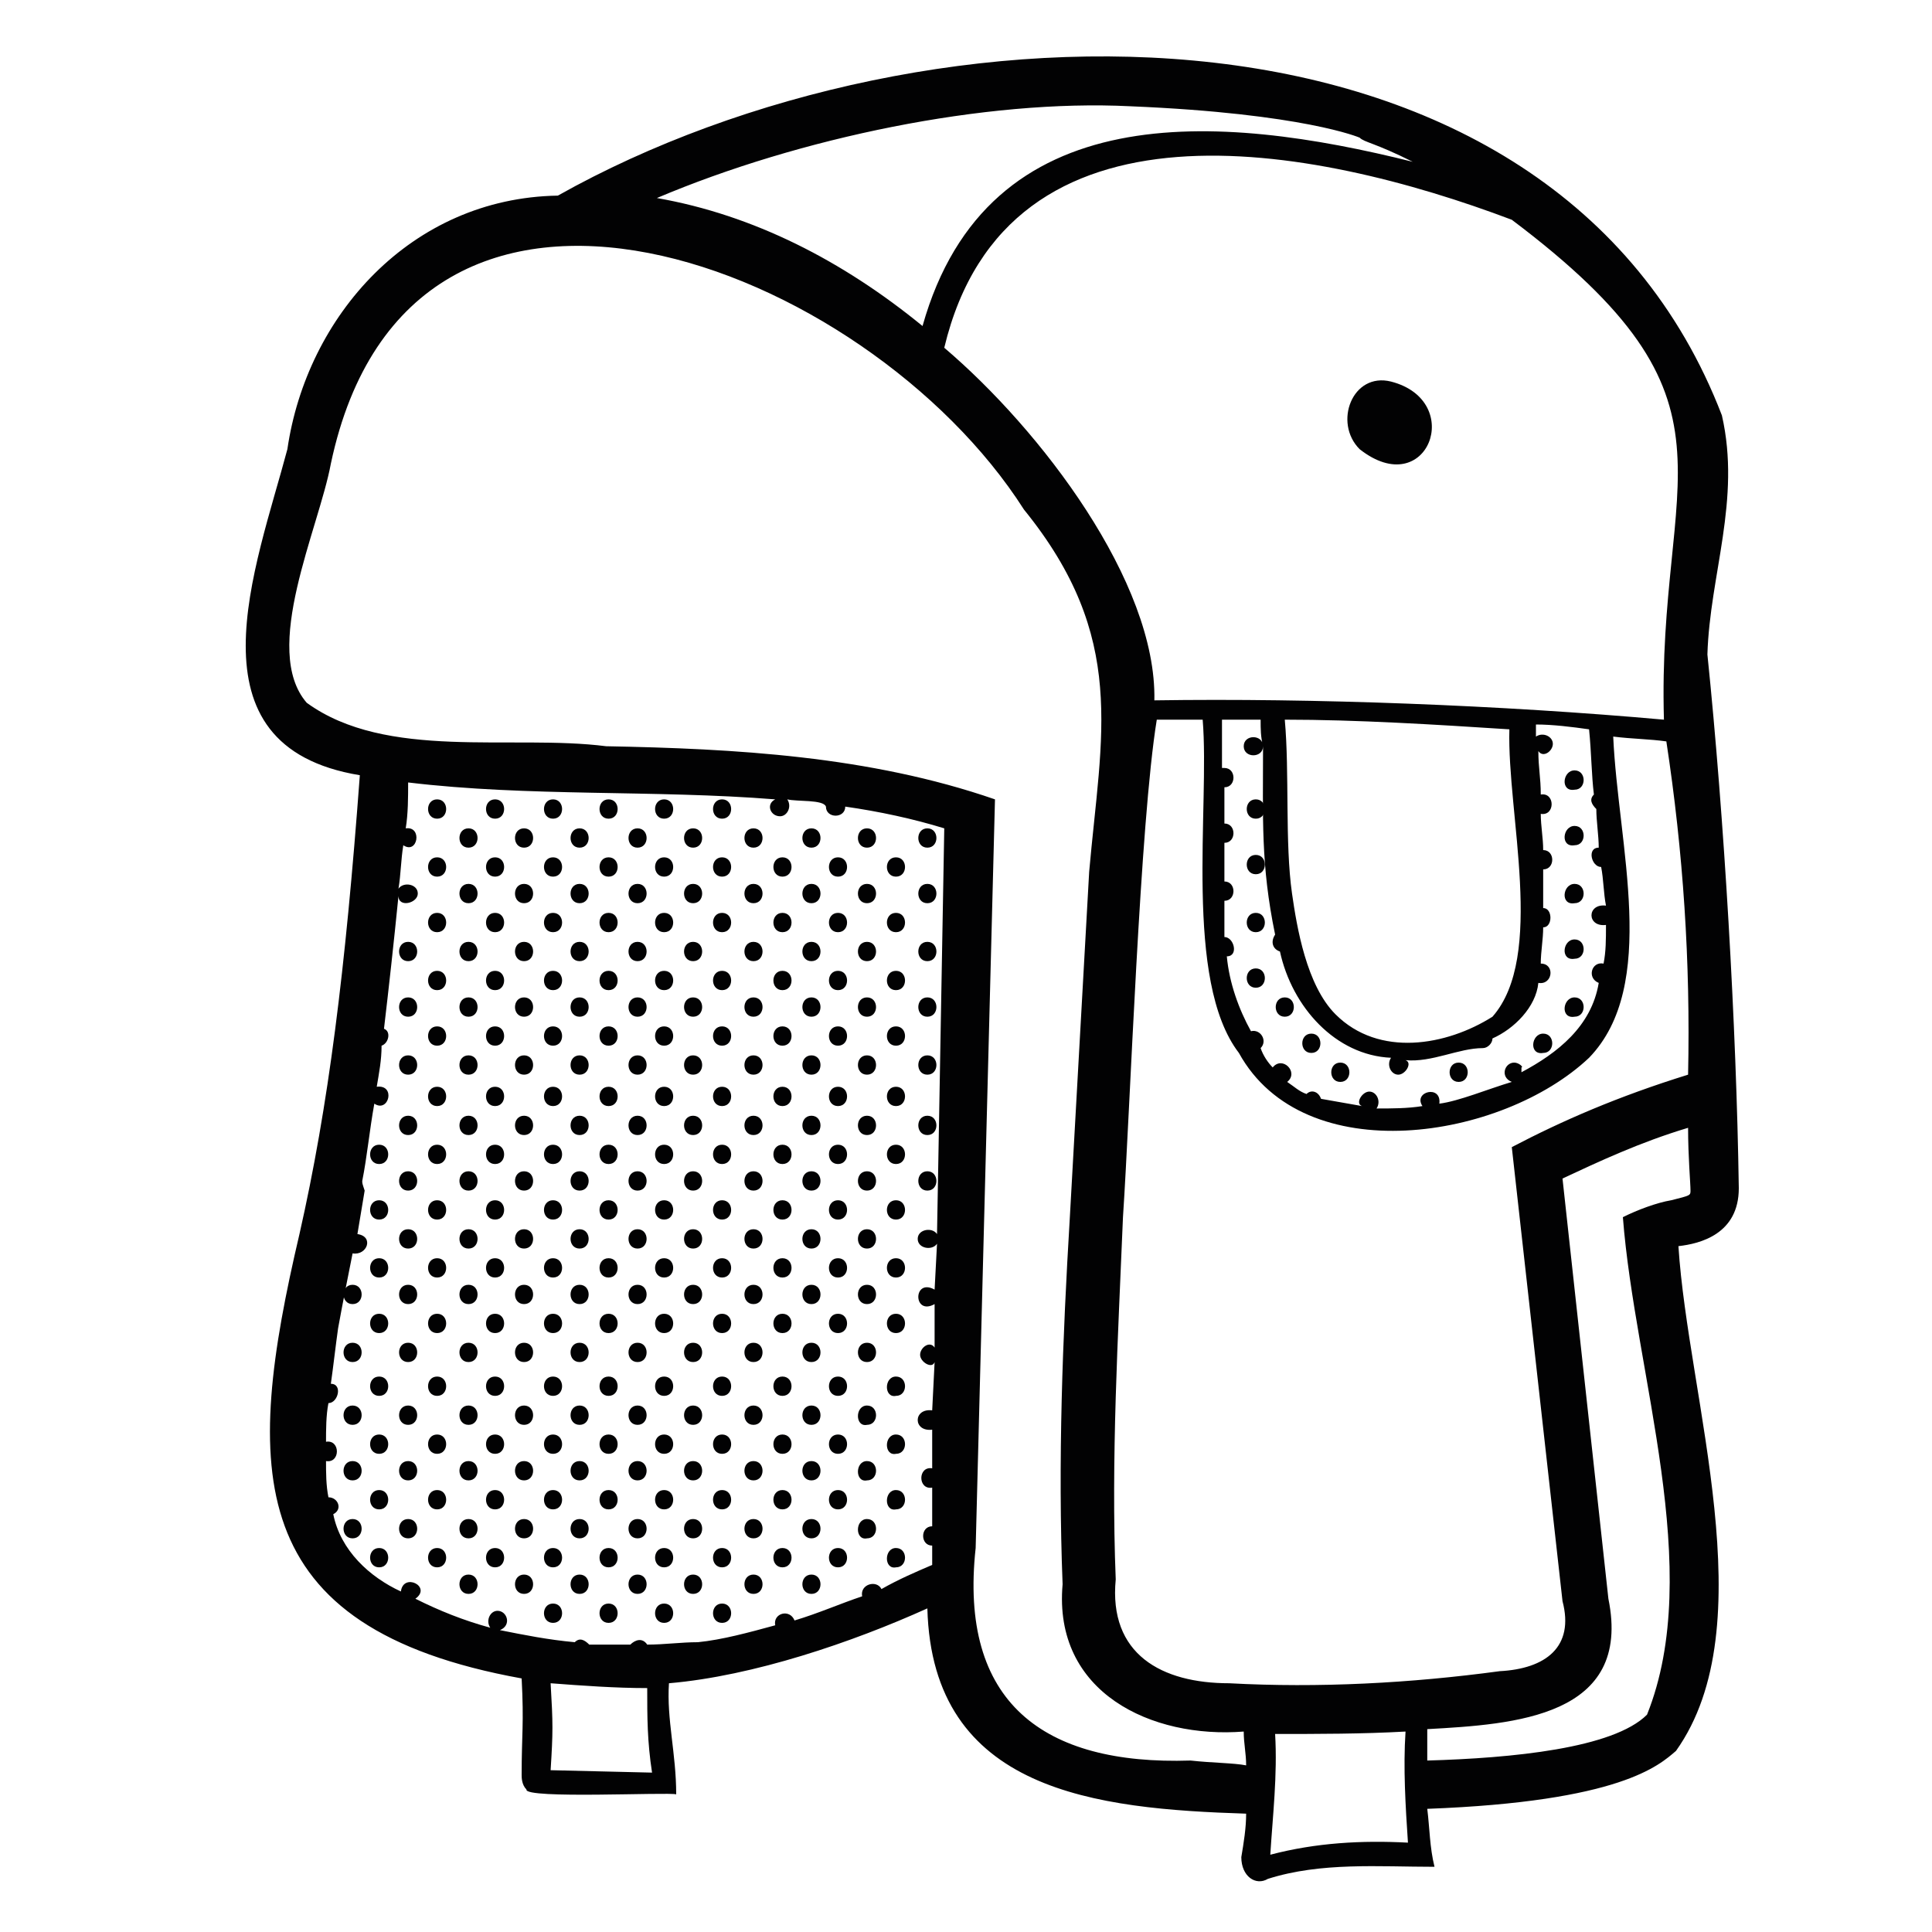
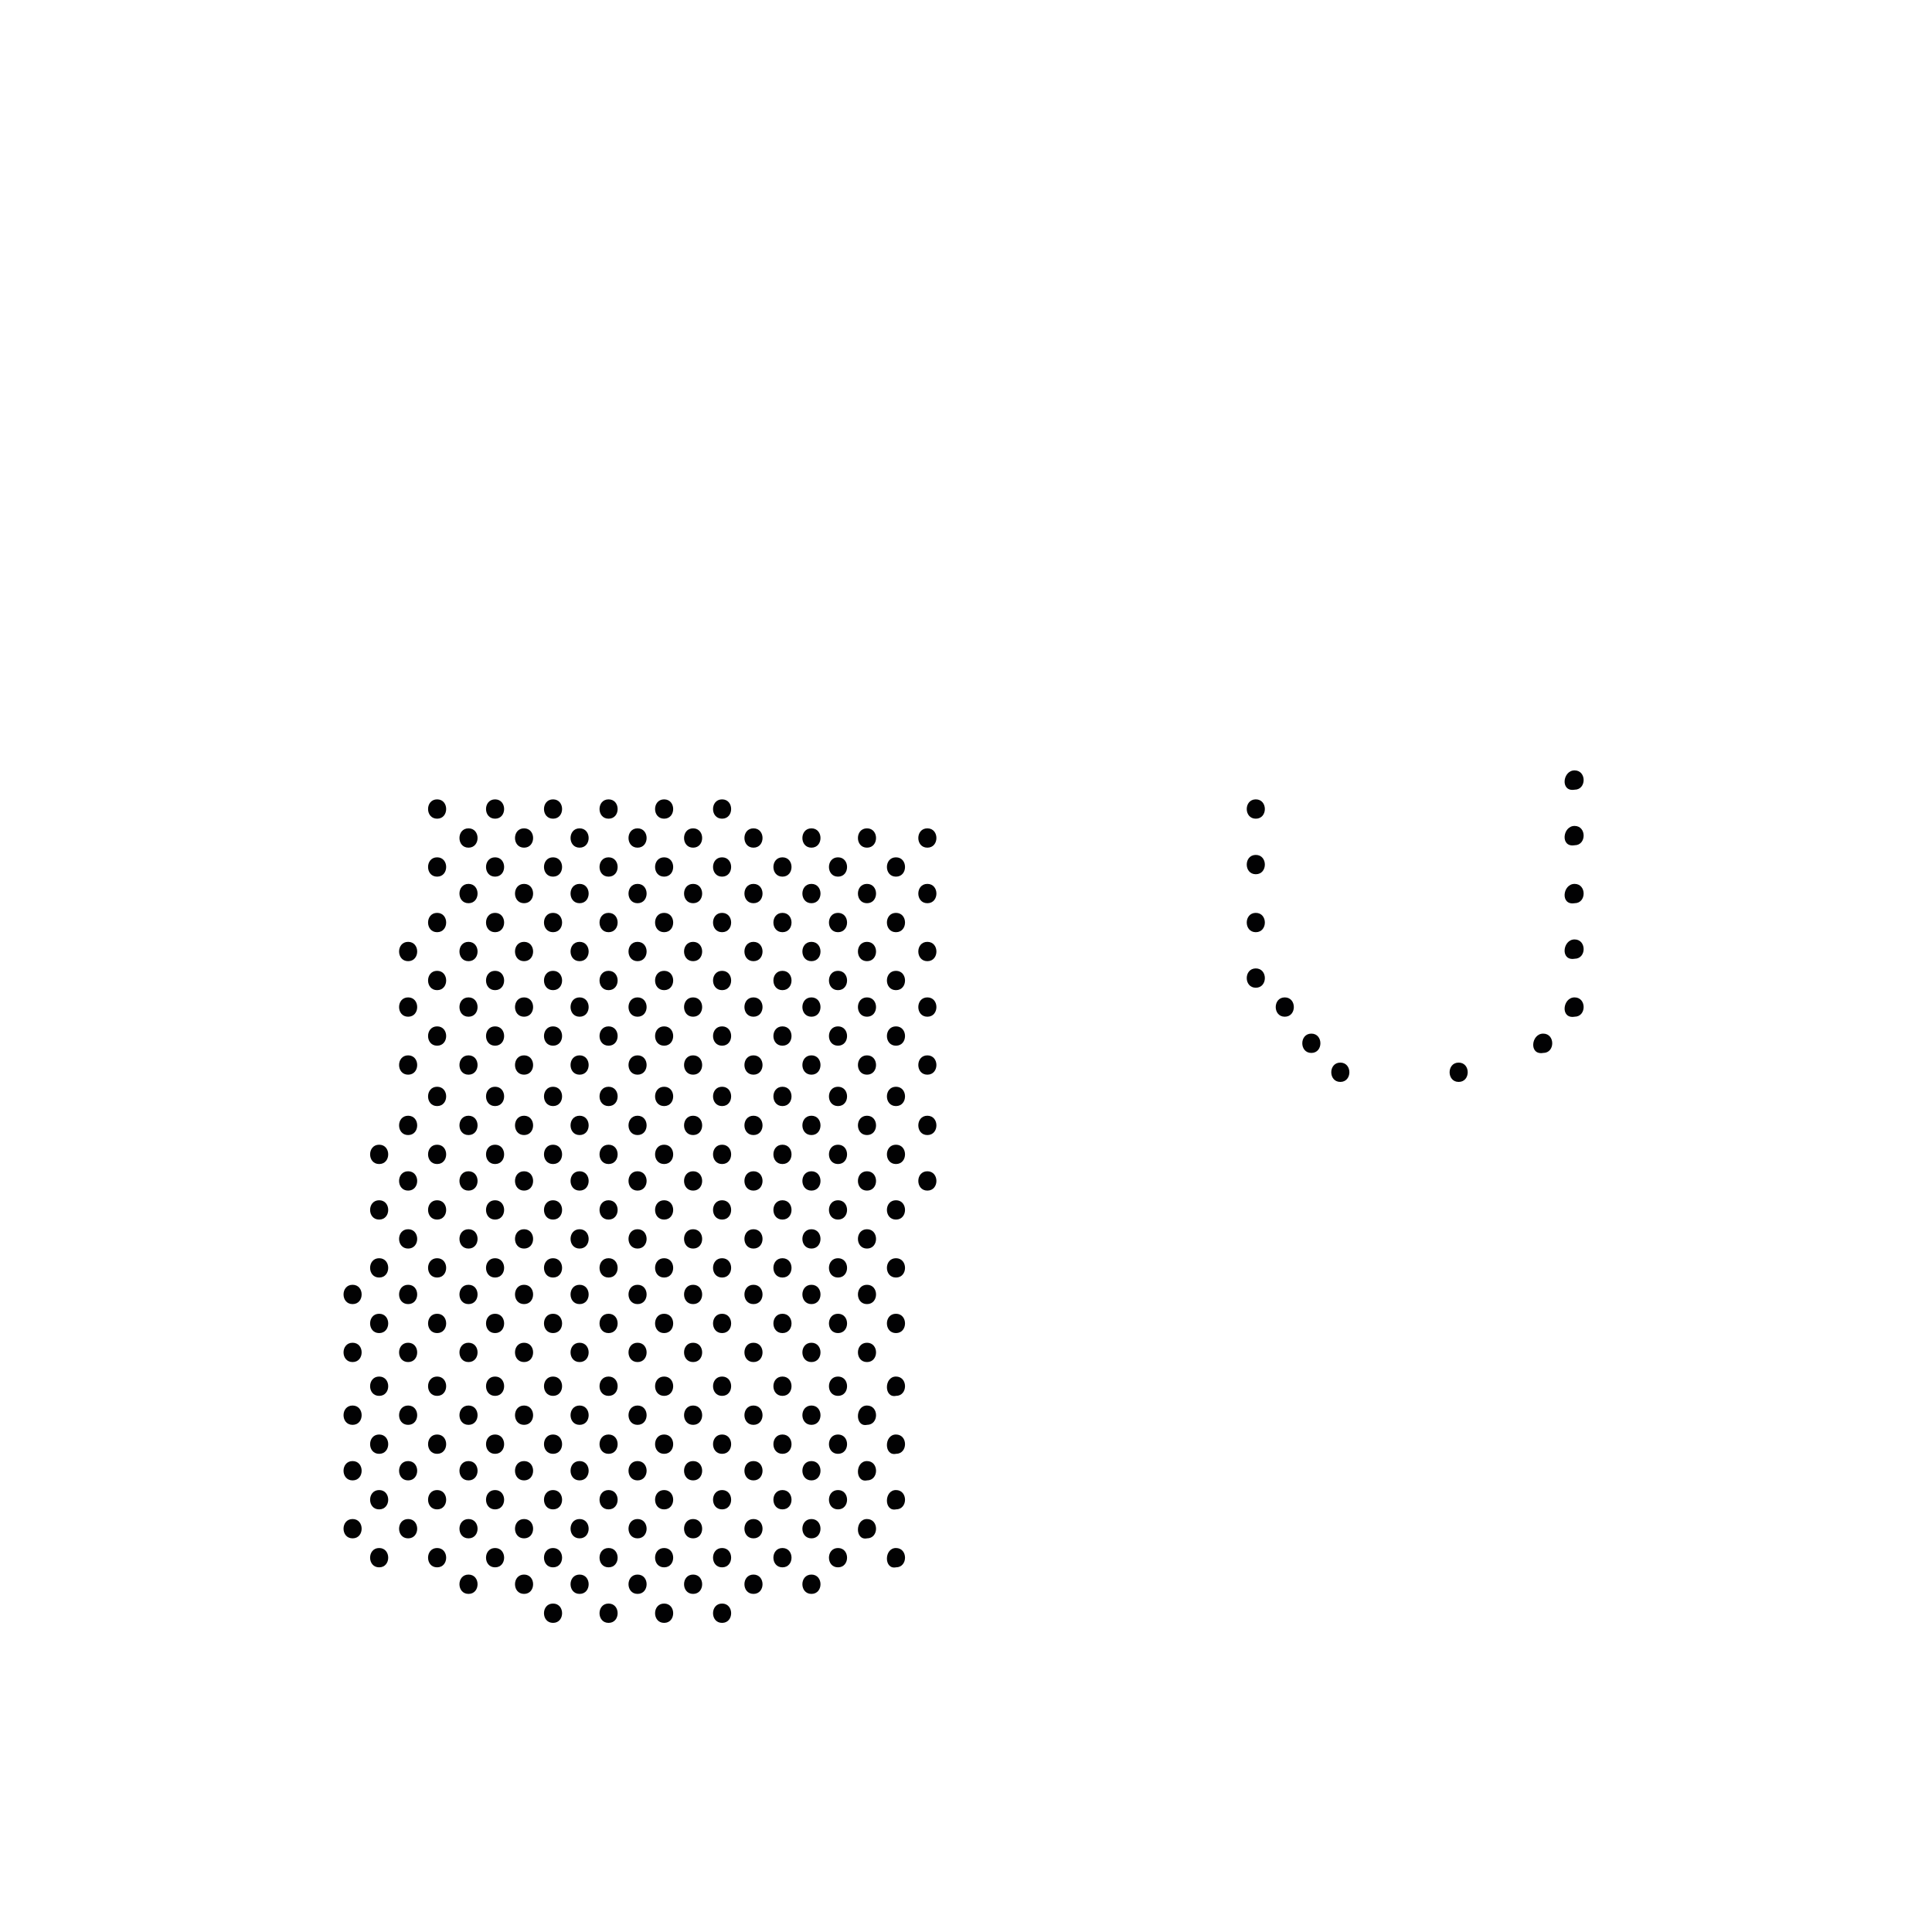
<svg xmlns="http://www.w3.org/2000/svg" version="1.1" id="Calque_1" x="0" y="0" width="80" height="80" style="enable-background:new 0 0 80 80" xml:space="preserve">
  <style>.st0{fill:#020203}</style>
-   <path class="st0" d="M57.6 15.8c-1.6-.4-2.4 1.7-1.3 2.8 2.8 2.2 4.4-2 1.3-2.8z" />
-   <path class="st0" d="M72 49.2c-.1-6.7-.6-15.3-1.3-22.1.1-3.3 1.4-6.4.6-9.9C64.3-1 38.4-.5 23.1 8.1c-6.1.1-10.4 5-11.2 10.5-1.3 4.9-4.3 12.3 3 13.5-.6 8.1-1.3 13.7-2.5 19-2.3 9.8-2.4 16.3 9.2 18.4.1 1.9 0 2.3 0 4 0 .1 0 .4.2.6-.1.4 5.9.1 6.2.2 0-1.7-.4-3.1-.3-4.6 3.5-.3 7.6-1.7 10.7-3.1.2 7.6 7 8.3 13.2 8.5 0 .6-.1 1.2-.2 1.8 0 .8.6 1.2 1.1.9 2.2-.7 4.6-.5 6.9-.5-.2-.8-.2-1.6-.3-2.4 8-.3 9.6-1.8 10.3-2.4 3.7-5.2.5-14.6.1-20.9.9-.1 2.5-.5 2.5-2.4zM62.6 9.1c10.1 7.6 6 10.4 6.3 20.7-6.7-.6-14.5-.9-21.1-.8.1-4.9-4.7-11.2-8.7-14.6C41.7 3.5 54.4 6 62.6 9.1zm.1 34.9c-.4 0-.6.6-.1.8-1 .3-2.2.8-3 .9.1-.8-1.1-.5-.7.1-.6.1-1.3.1-1.9.1.2-.3 0-.7-.3-.7s-.6.5-.3.6c-.6-.1-1.1-.2-1.7-.3-.1-.3-.4-.4-.6-.2-.3-.1-.5-.3-.8-.5.5-.4-.2-1.1-.6-.6-.2-.2-.4-.5-.5-.8.3-.3 0-.8-.4-.7-.5-.9-.9-2-1-3.1.5 0 .3-.8-.1-.8v-1.5c.5 0 .5-.8 0-.8v-1.6c.5 0 .5-.8 0-.8v-1.5c.5 0 .5-.8 0-.8h-.1v-2h1.6c0 .4 0 .7.1 1.1 0-.5-.8-.5-.8 0s.8.5.8 0c0 3-.1 4.9.5 7.8-.2.3-.1.6.2.7.5 2.3 2.3 4.3 4.6 4.4-.2.3 0 .7.3.7s.6-.5.3-.6c1.1.1 2.2-.5 3.2-.5.2 0 .4-.2.4-.4.9-.4 1.8-1.3 1.9-2.3.6.1.7-.8.1-.8 0-.5.1-1 .1-1.5.4 0 .4-.8 0-.8V36c.5 0 .5-.8 0-.8 0-.5-.1-1-.1-1.5.6.1.6-.9 0-.8 0-.7-.1-1.1-.1-1.8.2.3.6 0 .6-.3s-.4-.5-.7-.3V30c.7 0 1.5.1 2.2.2.1 1 .1 1.9.2 2.7-.2.2-.1.4.1.6 0 .5.1 1.1.1 1.6-.5 0-.3.8.1.8.1.5.1 1.1.2 1.6-.8-.1-.8.9 0 .8 0 .6 0 1.1-.1 1.6-.5-.1-.7.6-.2.8-.3 1.8-1.7 2.9-3.2 3.7v-.2c.1 0-.1-.2-.3-.2zm-7.4-2c-1.2-1.2-1.6-3.6-1.8-5-.3-2.1-.1-5-.3-7.2 3 0 6.2.2 9.3.4-.1 3.5 1.5 9.4-.7 11.9-1.9 1.2-4.7 1.7-6.5-.1zM46.8 4.4c7.2.3 9.5 1.3 9.5 1.3.2.2.6.2 2.2 1-8-2-17.6-2.8-20.3 6.8-3.3-2.7-7-4.6-11-5.3 5.9-2.5 13.6-4.1 19.6-3.8zm-24 68.9c.1-1.6.1-1.9 0-3.6 1.3.1 2.7.2 4 .2 0 1.2 0 2.2.2 3.5l-4.2-.1zm16-22.2c-.2-.3-.8-.2-.8.2s.6.5.8.2l-.1 1.9c-.9-.5-.9 1.1 0 .6v1.8c-.2-.3-.6 0-.6.3s.5.6.6.3l-.1 2c-.8-.1-.8.9 0 .8v1.6c-.6-.1-.6.9 0 .8v1.6c-.5 0-.5.8 0 .8v.8c-.7.3-1.4.6-2.1 1-.2-.4-.9-.2-.8.3-.9.3-1.8.7-2.8 1-.2-.5-.9-.3-.8.2-1.1.3-2.2.6-3.2.7-.7 0-1.4.1-2.1.1-.2-.3-.5-.2-.7 0h-1.7c-.2-.2-.4-.3-.6-.1-1.1-.1-2.1-.3-3.1-.5.5-.2.3-.8-.1-.8-.3 0-.5.4-.3.7-1.1-.3-2.1-.7-3.1-1.2.7-.5-.5-1.1-.6-.3-1.3-.6-2.5-1.7-2.8-3.2.4-.2.2-.7-.2-.7-.1-.5-.1-1-.1-1.5.6.1.6-.9 0-.8 0-.5 0-1.1.1-1.6.4 0 .6-.8.1-.8.1-.7.2-1.6.3-2.3.2-1.1.4-2.1.6-3.1.6.1.9-.7.2-.8l.3-1.8c-.1-.3-.1-.3-.1-.4.2-1 .3-2.1.5-3.2.6.4.9-.8.1-.7.1-.6.2-1.1.2-1.7.3-.1.4-.6.1-.7.2-1.7.4-3.5.6-5.5 0 .5.8.3.8-.1s-.6-.5-.8-.2c.1-.6.1-1.2.2-1.8.6.4.8-.8.1-.7.1-.6.1-1.3.1-1.9 5 .6 10.2.3 15.2.7-.4.2-.2.7.2.7.3 0 .5-.4.3-.7.4.1 1.5 0 1.6.3 0 .5.8.5.8 0 1.4.2 2.8.5 4.1.9l-.3 16.8zm10.5 21.8c-6.1.2-9.6-2.4-8.9-8.8l.8-31C36 31.3 30.4 31 25.1 30.9c-3.9-.5-9.1.6-12.4-1.8-1.9-2.2.5-7.2 1-9.9 3.3-15.6 22.2-8.3 28.7 1.9 4.3 5.3 3.2 9.3 2.7 15l-.8 14.3c-.3 5-.5 10.1-.3 15.2-.4 4.5 3.7 6.4 7.5 6.1 0 .5.1.9.1 1.4-.5-.1-1.4-.1-2.3-.2zm3.3 3.9c.1-1.6.3-3.3.2-5 1.8 0 3.6 0 5.4-.1-.1 1.5 0 3.1.1 4.6-1.9-.1-3.8 0-5.7.5zm-1.7-7.1c-2.8 0-5-1.2-4.7-4.3-.2-5 .1-10.1.3-15 .3-4.5.7-16.3 1.4-20.6h1.9c.3 3.6-.8 10.8 1.5 13.8 2.7 4.9 10.9 3.6 14.5.2 2.9-3 1.2-8.8 1-13.3.8.1 1.5.1 2.2.2.7 4.6 1 9.1.9 13.8-2.9.9-5.2 1.9-7.3 3l2.1 18.8c.5 1.9-.7 2.8-2.6 2.9-3.7.5-7.5.7-11.2.5zm18.3-20c-.6.1-1.4.4-2 .7.5 6.5 3.4 14.6 1 20.6-1.4 1.4-5.6 1.8-9.1 1.9v-1.3c3.6-.2 8.5-.5 7.5-5.4l-1.9-17.4c1.5-.7 3.2-1.5 5.2-2.1 0 1.2.1 2.3.1 2.6 0 .2 0 .2-.8.4z" />
  <path class="st0" d="M29.9 33.1c-.5 0-.5.8 0 .8s.5-.8 0-.8zm0 2.4c-.5 0-.5.8 0 .8s.5-.8 0-.8zm0 2.3c-.5 0-.5.8 0 .8s.5-.8 0-.8zm0 2.4c-.5 0-.5.8 0 .8s.5-.8 0-.8zm-2.4-7.1c-.5 0-.5.8 0 .8s.5-.8 0-.8zm0 2.4c-.5 0-.5.8 0 .8s.5-.8 0-.8zm0 2.3c-.5 0-.5.8 0 .8s.5-.8 0-.8zm0 2.4c-.5 0-.5.8 0 .8s.5-.8 0-.8zm-2.3-7.1c-.5 0-.5.8 0 .8s.5-.8 0-.8zm0 2.4c-.5 0-.5.8 0 .8s.5-.8 0-.8zm0 2.3c-.5 0-.5.8 0 .8s.5-.8 0-.8zm0 2.4c-.5 0-.5.8 0 .8s.5-.8 0-.8zm3.5-5.9c-.5 0-.5.8 0 .8s.5-.8 0-.8zm0 2.3c-.5 0-.5.8 0 .8s.5-.8 0-.8zm0 2.4c-.5 0-.5.8 0 .8s.5-.8 0-.8zm-2.3-4.7c-.5 0-.5.8 0 .8s.5-.8 0-.8zm0 2.3c-.5 0-.5.8 0 .8s.5-.8 0-.8zm0 2.4c-.5 0-.5.8 0 .8s.5-.8 0-.8zM24 34.3c-.5 0-.5.8 0 .8s.5-.8 0-.8zm0 2.3c-.5 0-.5.8 0 .8s.5-.8 0-.8zm0 2.4c-.5 0-.5.8 0 .8s.5-.8 0-.8zm5.9 3.5c-.5 0-.5.8 0 .8s.5-.8 0-.8zm-2.4 0c-.5 0-.5.8 0 .8s.5-.8 0-.8zm-2.3 0c-.5 0-.5.8 0 .8s.5-.8 0-.8zm3.5-1.2c-.5 0-.5.8 0 .8s.5-.8 0-.8zm0 2.4c-.5 0-.5.8 0 .8s.5-.8 0-.8zm-2.3-2.4c-.5 0-.5.8 0 .8s.5-.8 0-.8zm0 2.4c-.5 0-.5.8 0 .8s.5-.8 0-.8zM24 41.3c-.5 0-.5.8 0 .8s.5-.8 0-.8zm0 2.4c-.5 0-.5.8 0 .8s.5-.8 0-.8zm13.1-7.4c.5 0 .5-.8 0-.8s-.5.8 0 .8zm0 2.3c.5 0 .5-.8 0-.8s-.5.8 0 .8zm0 2.4c.5 0 .5-.8 0-.8s-.5.8 0 .8zm-2.4-5.5c-.5 0-.5.8 0 .8s.5-.8 0-.8zm0 2.3c-.5 0-.5.8 0 .8s.5-.8 0-.8zm0 2.4c-.5 0-.5.8 0 .8s.5-.8 0-.8zm-2.3-4.7c-.5 0-.5.8 0 .8s.5-.8 0-.8zm0 2.3c-.5 0-.5.8 0 .8s.5-.8 0-.8zm0 2.4c-.5 0-.5.8 0 .8s.5-.8 0-.8zm3.5-5.1c.5 0 .5-.8 0-.8s-.5.8 0 .8zm0 2.3c.5 0 .5-.8 0-.8s-.5.8 0 .8zm0 2.4c.5 0 .5-.8 0-.8s-.5.8 0 .8zm-2.3-5.5c-.5 0-.5.8 0 .8s.5-.8 0-.8zm0 2.3c-.5 0-.5.8 0 .8s.5-.8 0-.8zm0 2.4c-.5 0-.5.8 0 .8s.5-.8 0-.8zm-2.4-4.7c-.5 0-.5.8 0 .8s.5-.8 0-.8zm0 2.3c-.5 0-.5.8 0 .8s.5-.8 0-.8zm0 2.4c-.5 0-.5.8 0 .8s.5-.8 0-.8zm5.9 4.3c.5 0 .5-.8 0-.8s-.5.8 0 .8zm-2.4-.8c-.5 0-.5.8 0 .8s.5-.8 0-.8zm-2.3 0c-.5 0-.5.8 0 .8s.5-.8 0-.8zm3.5-.4c.5 0 .5-.8 0-.8s-.5.8 0 .8zm0 2.4c.5 0 .5-.8 0-.8s-.5.8 0 .8zm-2.3-3.2c-.5 0-.5.8 0 .8s.5-.8 0-.8zm0 2.4c-.5 0-.5.8 0 .8s.5-.8 0-.8zm-2.4-2.4c-.5 0-.5.8 0 .8s.5-.8 0-.8zm0 2.4c-.5 0-.5.8 0 .8s.5-.8 0-.8zm7.2-8.6c.5 0 .5-.8 0-.8s-.5.8 0 .8zm0 2.3c.5 0 .5-.8 0-.8s-.5.8 0 .8zm0 2.4c.5 0 .5-.8 0-.8s-.5.8 0 .8zm0 2.3c.5 0 .5-.8 0-.8s-.5.8 0 .8zm0 2.4c.5 0 .5-.8 0-.8s-.5.8 0 .8zM18.1 33.1c-.5 0-.5.8 0 .8s.5-.8 0-.8zm0 2.4c-.5 0-.5.8 0 .8s.5-.8 0-.8zm0 2.3c-.5 0-.5.8 0 .8s.5-.8 0-.8zm0 2.4c-.5 0-.5.8 0 .8s.5-.8 0-.8zM16.9 39c-.5 0-.5.8 0 .8s.5-.8 0-.8zm1.2 3.5c-.5 0-.5.8 0 .8s.5-.8 0-.8zm-1.2-1.2c-.5 0-.5.8 0 .8s.5-.8 0-.8zm0 2.4c-.5 0-.5.8 0 .8s.5-.8 0-.8zm6-10.6c-.5 0-.5.8 0 .8s.5-.8 0-.8zm0 2.4c-.5 0-.5.8 0 .8s.5-.8 0-.8zm0 2.3c-.5 0-.5.8 0 .8s.5-.8 0-.8zm0 2.4c-.5 0-.5.8 0 .8s.5-.8 0-.8zm-2.4-7.1c-.5 0-.5.8 0 .8s.5-.8 0-.8zm0 2.4c-.5 0-.5.8 0 .8s.5-.8 0-.8zm0 2.3c-.5 0-.5.8 0 .8s.5-.8 0-.8zm0 2.4c-.5 0-.5.8 0 .8s.5-.8 0-.8zm1.2-5.9c-.5 0-.5.8 0 .8s.5-.8 0-.8zm0 2.3c-.5 0-.5.8 0 .8s.5-.8 0-.8zm0 2.4c-.5 0-.5.8 0 .8s.5-.8 0-.8zm-2.3-4.7c-.5 0-.5.8 0 .8s.5-.8 0-.8zm0 2.3c-.5 0-.5.8 0 .8s.5-.8 0-.8zm0 2.4c-.5 0-.5.8 0 .8s.5-.8 0-.8zm3.5 3.5c-.5 0-.5.8 0 .8s.5-.8 0-.8zm-2.4 0c-.5 0-.5.8 0 .8s.5-.8 0-.8zm1.2-1.2c-.5 0-.5.8 0 .8s.5-.8 0-.8zm0 2.4c-.5 0-.5.8 0 .8s.5-.8 0-.8zm-2.3-2.4c-.5 0-.5.8 0 .8s.5-.8 0-.8zm0 2.4c-.5 0-.5.8 0 .8s.5-.8 0-.8zM29.9 45c-.5 0-.5.8 0 .8s.5-.8 0-.8zm0 2.4c-.5 0-.5.8 0 .8s.5-.8 0-.8zm0 2.3c-.5 0-.5.8 0 .8s.5-.8 0-.8zm0 2.4c-.5 0-.5.8 0 .8s.5-.8 0-.8zM27.5 45c-.5 0-.5.8 0 .8s.5-.8 0-.8zm0 2.4c-.5 0-.5.8 0 .8s.5-.8 0-.8zm0 2.3c-.5 0-.5.8 0 .8s.5-.8 0-.8zm0 2.4c-.5 0-.5.8 0 .8s.5-.8 0-.8zM25.2 45c-.5 0-.5.8 0 .8s.5-.8 0-.8zm0 2.4c-.5 0-.5.8 0 .8s.5-.8 0-.8zm0 2.3c-.5 0-.5.8 0 .8s.5-.8 0-.8zm0 2.4c-.5 0-.5.8 0 .8s.5-.8 0-.8zm3.5-5.9c-.5 0-.5.8 0 .8s.5-.8 0-.8zm0 2.3c-.5 0-.5.8 0 .8s.5-.8 0-.8zm0 2.4c-.5 0-.5.8 0 .8s.5-.8 0-.8zm-2.3-4.7c-.5 0-.5.8 0 .8s.5-.8 0-.8zm0 2.3c-.5 0-.5.8 0 .8s.5-.8 0-.8zm0 2.4c-.5 0-.5.8 0 .8s.5-.8 0-.8zM24 46.2c-.5 0-.5.8 0 .8s.5-.8 0-.8zm0 2.3c-.5 0-.5.8 0 .8s.5-.8 0-.8zm0 2.4c-.5 0-.5.8 0 .8s.5-.8 0-.8zm5.9 3.5c-.5 0-.5.8 0 .8s.5-.8 0-.8zm-2.4 0c-.5 0-.5.8 0 .8s.5-.8 0-.8zm-2.3 0c-.5 0-.5.8 0 .8s.5-.8 0-.8zm3.5-1.2c-.5 0-.5.8 0 .8s.5-.8 0-.8zm0 2.4c-.5 0-.5.8 0 .8s.5-.8 0-.8zm-2.3-2.4c-.5 0-.5.8 0 .8s.5-.8 0-.8zm0 2.4c-.5 0-.5.8 0 .8s.5-.8 0-.8zM24 53.2c-.5 0-.5.8 0 .8s.5-.8 0-.8zm0 2.4c-.5 0-.5.8 0 .8s.5-.8 0-.8zm13.1-9.8c.5 0 .5-.8 0-.8s-.5.8 0 .8zm0 2.4c.5 0 .5-.8 0-.8s-.5.8 0 .8zm0 2.3c.5 0 .5-.8 0-.8s-.5.8 0 .8zm0 2.4c.5 0 .5-.8 0-.8s-.5.8 0 .8zM34.7 45c-.5 0-.5.8 0 .8s.5-.8 0-.8zm0 2.4c-.5 0-.5.8 0 .8s.5-.8 0-.8zm0 2.3c-.5 0-.5.8 0 .8s.5-.8 0-.8zm0 2.4c-.5 0-.5.8 0 .8s.5-.8 0-.8zM32.4 45c-.5 0-.5.8 0 .8s.5-.8 0-.8zm0 2.4c-.5 0-.5.8 0 .8s.5-.8 0-.8zm0 2.3c-.5 0-.5.8 0 .8s.5-.8 0-.8zm0 2.4c-.5 0-.5.8 0 .8s.5-.8 0-.8zm3.5-5.1c.5 0 .5-.8 0-.8s-.5.8 0 .8zm0 2.3c.5 0 .5-.8 0-.8s-.5.8 0 .8zm0 2.4c.5 0 .5-.8 0-.8s-.5.8 0 .8zm-2.3-5.5c-.5 0-.5.8 0 .8s.5-.8 0-.8zm0 2.3c-.5 0-.5.8 0 .8s.5-.8 0-.8zm0 2.4c-.5 0-.5.8 0 .8s.5-.8 0-.8zm-2.4-4.7c-.5 0-.5.8 0 .8s.5-.8 0-.8zm0 2.3c-.5 0-.5.8 0 .8s.5-.8 0-.8zm0 2.4c-.5 0-.5.8 0 .8s.5-.8 0-.8zm5.9 4.3c.5 0 .5-.8 0-.8s-.5.8 0 .8zm-2.4-.8c-.5 0-.5.8 0 .8s.5-.8 0-.8zm-2.3 0c-.5 0-.5.8 0 .8s.5-.8 0-.8zm3.5-.4c.5 0 .5-.8 0-.8s-.5.8 0 .8zm0 2.4c.5 0 .5-.8 0-.8s-.5.8 0 .8zm-2.3-3.2c-.5 0-.5.8 0 .8s.5-.8 0-.8zm0 2.4c-.5 0-.5.8 0 .8s.5-.8 0-.8zm-2.4-2.4c-.5 0-.5.8 0 .8s.5-.8 0-.8zm0 2.4c-.5 0-.5.8 0 .8s.5-.8 0-.8zm7.2-8.6c.5 0 .5-.8 0-.8s-.5.8 0 .8zm0 2.3c.5 0 .5-.8 0-.8s-.5.8 0 .8zM18.1 45c-.5 0-.5.8 0 .8s.5-.8 0-.8zm0 2.4c-.5 0-.5.8 0 .8s.5-.8 0-.8zm0 2.3c-.5 0-.5.8 0 .8s.5-.8 0-.8zm0 2.4c-.5 0-.5.8 0 .8s.5-.8 0-.8zm-2.4-4.7c-.5 0-.5.8 0 .8s.5-.8 0-.8zm0 2.3c-.5 0-.5.8 0 .8s.5-.8 0-.8zm0 2.4c-.5 0-.5.8 0 .8s.5-.8 0-.8zm1.2-5.9c-.5 0-.5.8 0 .8s.5-.8 0-.8zm0 2.3c-.5 0-.5.8 0 .8s.5-.8 0-.8zm0 2.4c-.5 0-.5.8 0 .8s.5-.8 0-.8zm1.2 3.5c-.5 0-.5.8 0 .8s.5-.8 0-.8zm-2.4 0c-.5 0-.5.8 0 .8s.5-.8 0-.8zm1.2-1.2c-.5 0-.5.8 0 .8s.5-.8 0-.8zm0 2.4c-.5 0-.5.8 0 .8s.5-.8 0-.8zm-2.3-2.4c-.5 0-.5.8 0 .8s.5-.8 0-.8zm0 2.4c-.5 0-.5.8 0 .8s.5-.8 0-.8zM22.9 45c-.5 0-.5.8 0 .8s.5-.8 0-.8zm0 2.4c-.5 0-.5.8 0 .8s.5-.8 0-.8zm0 2.3c-.5 0-.5.8 0 .8s.5-.8 0-.8zm0 2.4c-.5 0-.5.8 0 .8s.5-.8 0-.8zM20.5 45c-.5 0-.5.8 0 .8s.5-.8 0-.8zm0 2.4c-.5 0-.5.8 0 .8s.5-.8 0-.8zm0 2.3c-.5 0-.5.8 0 .8s.5-.8 0-.8zm0 2.4c-.5 0-.5.8 0 .8s.5-.8 0-.8zm1.2-5.9c-.5 0-.5.8 0 .8s.5-.8 0-.8zm0 2.3c-.5 0-.5.8 0 .8s.5-.8 0-.8zm0 2.4c-.5 0-.5.8 0 .8s.5-.8 0-.8zm-2.3-4.7c-.5 0-.5.8 0 .8s.5-.8 0-.8zm0 2.3c-.5 0-.5.8 0 .8s.5-.8 0-.8zm0 2.4c-.5 0-.5.8 0 .8s.5-.8 0-.8zm3.5 3.5c-.5 0-.5.8 0 .8s.5-.8 0-.8zm-2.4 0c-.5 0-.5.8 0 .8s.5-.8 0-.8zm1.2-1.2c-.5 0-.5.8 0 .8s.5-.8 0-.8zm0 2.4c-.5 0-.5.8 0 .8s.5-.8 0-.8zm-2.3-2.4c-.5 0-.5.8 0 .8s.5-.8 0-.8zm0 2.4c-.5 0-.5.8 0 .8s.5-.8 0-.8zM29.9 57c-.5 0-.5.8 0 .8s.5-.8 0-.8zm0 2.4c-.5 0-.5.8 0 .8s.5-.8 0-.8zm0 2.3c-.5 0-.5.8 0 .8s.5-.8 0-.8zm0 2.4c-.5 0-.5.8 0 .8s.5-.8 0-.8zM27.5 57c-.5 0-.5.8 0 .8s.5-.8 0-.8zm0 2.4c-.5 0-.5.8 0 .8s.5-.8 0-.8zm0 2.3c-.5 0-.5.8 0 .8s.5-.8 0-.8zm0 2.4c-.5 0-.5.8 0 .8s.5-.8 0-.8zM25.2 57c-.5 0-.5.8 0 .8s.5-.8 0-.8zm0 2.4c-.5 0-.5.8 0 .8s.5-.8 0-.8zm0 2.3c-.5 0-.5.8 0 .8s.5-.8 0-.8zm0 2.4c-.5 0-.5.8 0 .8s.5-.8 0-.8zm3.5-5.9c-.5 0-.5.8 0 .8s.5-.8 0-.8zm0 2.3c-.5 0-.5.8 0 .8s.5-.8 0-.8zm0 2.4c-.5 0-.5.8 0 .8s.5-.8 0-.8zm-2.3-4.7c-.5 0-.5.8 0 .8s.5-.8 0-.8zm0 2.3c-.5 0-.5.8 0 .8s.5-.8 0-.8zm0 2.4c-.5 0-.5.8 0 .8s.5-.8 0-.8zM24 58.2c-.5 0-.5.8 0 .8s.5-.8 0-.8zm0 2.3c-.5 0-.5.8 0 .8s.5-.8 0-.8zm0 2.4c-.5 0-.5.8 0 .8s.5-.8 0-.8zm5.9 3.5c-.5 0-.5.8 0 .8s.5-.8 0-.8zm-2.4 0c-.5 0-.5.8 0 .8s.5-.8 0-.8zm-2.3 0c-.5 0-.5.8 0 .8s.5-.8 0-.8zm3.5-1.2c-.5 0-.5.8 0 .8s.5-.8 0-.8zm-2.3 0c-.5 0-.5.8 0 .8s.5-.8 0-.8zm-2.4 0c-.5 0-.5.8 0 .8s.5-.8 0-.8zm13.1-7.4c.5 0 .5-.8 0-.8s-.5.9 0 .8zm0 2.4c.5 0 .5-.8 0-.8s-.5.9 0 .8zm0 2.3c.5 0 .5-.8 0-.8s-.5.9 0 .8zm0 2.4c.5 0 .5-.8 0-.8s-.5.9 0 .8zM34.7 57c-.5 0-.5.8 0 .8s.5-.8 0-.8zm0 2.4c-.5 0-.5.8 0 .8s.5-.8 0-.8zm0 2.3c-.5 0-.5.8 0 .8s.5-.8 0-.8zm0 2.4c-.5 0-.5.8 0 .8s.5-.8 0-.8zM32.4 57c-.5 0-.5.8 0 .8s.5-.8 0-.8zm0 2.4c-.5 0-.5.8 0 .8s.5-.8 0-.8zm0 2.3c-.5 0-.5.8 0 .8s.5-.8 0-.8zm0 2.4c-.5 0-.5.8 0 .8s.5-.8 0-.8zm3.5-5.1c.5 0 .5-.8 0-.8s-.5.9 0 .8zm0 2.3c.5 0 .5-.8 0-.8s-.5.9 0 .8zm0 2.4c.5 0 .5-.8 0-.8s-.5.9 0 .8zm-2.3-5.5c-.5 0-.5.8 0 .8s.5-.8 0-.8zm0 2.3c-.5 0-.5.8 0 .8s.5-.8 0-.8zm0 2.4c-.5 0-.5.8 0 .8s.5-.8 0-.8zm-2.4-4.7c-.5 0-.5.8 0 .8s.5-.8 0-.8zm0 2.3c-.5 0-.5.8 0 .8s.5-.8 0-.8zm0 2.4c-.5 0-.5.8 0 .8s.5-.8 0-.8zm2.4 2.3c-.5 0-.5.8 0 .8s.5-.8 0-.8zm-2.4 0c-.5 0-.5.8 0 .8s.5-.8 0-.8zM18.1 57c-.5 0-.5.8 0 .8s.5-.8 0-.8zm0 2.4c-.5 0-.5.8 0 .8s.5-.8 0-.8zm0 2.3c-.5 0-.5.8 0 .8s.5-.8 0-.8zm0 2.4c-.5 0-.5.8 0 .8s.5-.8 0-.8zM15.7 57c-.5 0-.5.8 0 .8s.5-.8 0-.8zm0 2.4c-.5 0-.5.8 0 .8s.5-.8 0-.8zm0 2.3c-.5 0-.5.8 0 .8s.5-.8 0-.8zm0 2.4c-.5 0-.5.8 0 .8s.5-.8 0-.8zm1.2-5.9c-.5 0-.5.8 0 .8s.5-.8 0-.8zm0 2.3c-.5 0-.5.8 0 .8s.5-.8 0-.8zm0 2.4c-.5 0-.5.8 0 .8s.5-.8 0-.8zm-2.3-4.7c-.5 0-.5.8 0 .8s.5-.8 0-.8zm0 2.3c-.5 0-.5.8 0 .8s.5-.8 0-.8zm0 2.4c-.5 0-.5.8 0 .8s.5-.8 0-.8zm8.3-5.9c-.5 0-.5.8 0 .8s.5-.8 0-.8zm0 2.4c-.5 0-.5.8 0 .8s.5-.8 0-.8zm0 2.3c-.5 0-.5.8 0 .8s.5-.8 0-.8zm0 2.4c-.5 0-.5.8 0 .8s.5-.8 0-.8zM20.5 57c-.5 0-.5.8 0 .8s.5-.8 0-.8zm0 2.4c-.5 0-.5.8 0 .8s.5-.8 0-.8zm0 2.3c-.5 0-.5.8 0 .8s.5-.8 0-.8zm0 2.4c-.5 0-.5.8 0 .8s.5-.8 0-.8zm1.2-5.9c-.5 0-.5.8 0 .8s.5-.8 0-.8zm0 2.3c-.5 0-.5.8 0 .8s.5-.8 0-.8zm0 2.4c-.5 0-.5.8 0 .8s.5-.8 0-.8zm-2.3-4.7c-.5 0-.5.8 0 .8s.5-.8 0-.8zm0 2.3c-.5 0-.5.8 0 .8s.5-.8 0-.8zm0 2.4c-.5 0-.5.8 0 .8s.5-.8 0-.8zm3.5 3.5c-.5 0-.5.8 0 .8s.5-.8 0-.8zm-1.2-1.2c-.5 0-.5.8 0 .8s.5-.8 0-.8zm-2.3 0c-.5 0-.5.8 0 .8s.5-.8 0-.8zM52 33.1c-.5 0-.5.8 0 .8s.5-.8 0-.8zm0 2.3c-.5 0-.5.8 0 .8s.5-.8 0-.8zm0 2.4c-.5 0-.5.8 0 .8s.5-.8 0-.8zm0 2.3c-.5 0-.5.8 0 .8s.5-.8 0-.8zm1.2 1.2c-.5 0-.5.8 0 .8s.5-.8 0-.8zm12-8.6c.5 0 .5-.8 0-.8s-.6.9 0 .8zm0 2.3c.5 0 .5-.8 0-.8s-.6.9 0 .8zm0 2.4c.5 0 .5-.8 0-.8s-.6.9 0 .8zm0 2.3c.5 0 .5-.8 0-.8s-.6.9 0 .8zm0 2.4c.5 0 .5-.8 0-.8s-.6.9 0 .8zm-10.9.7c-.5 0-.5.8 0 .8s.5-.8 0-.8zm1.2 1.2c-.5 0-.5.8 0 .8s.5-.8 0-.8zm8.4-.4c.5 0 .5-.8 0-.8s-.6.9 0 .8zm-3.5.4c-.5 0-.5.8 0 .8s.5-.8 0-.8z" />
</svg>